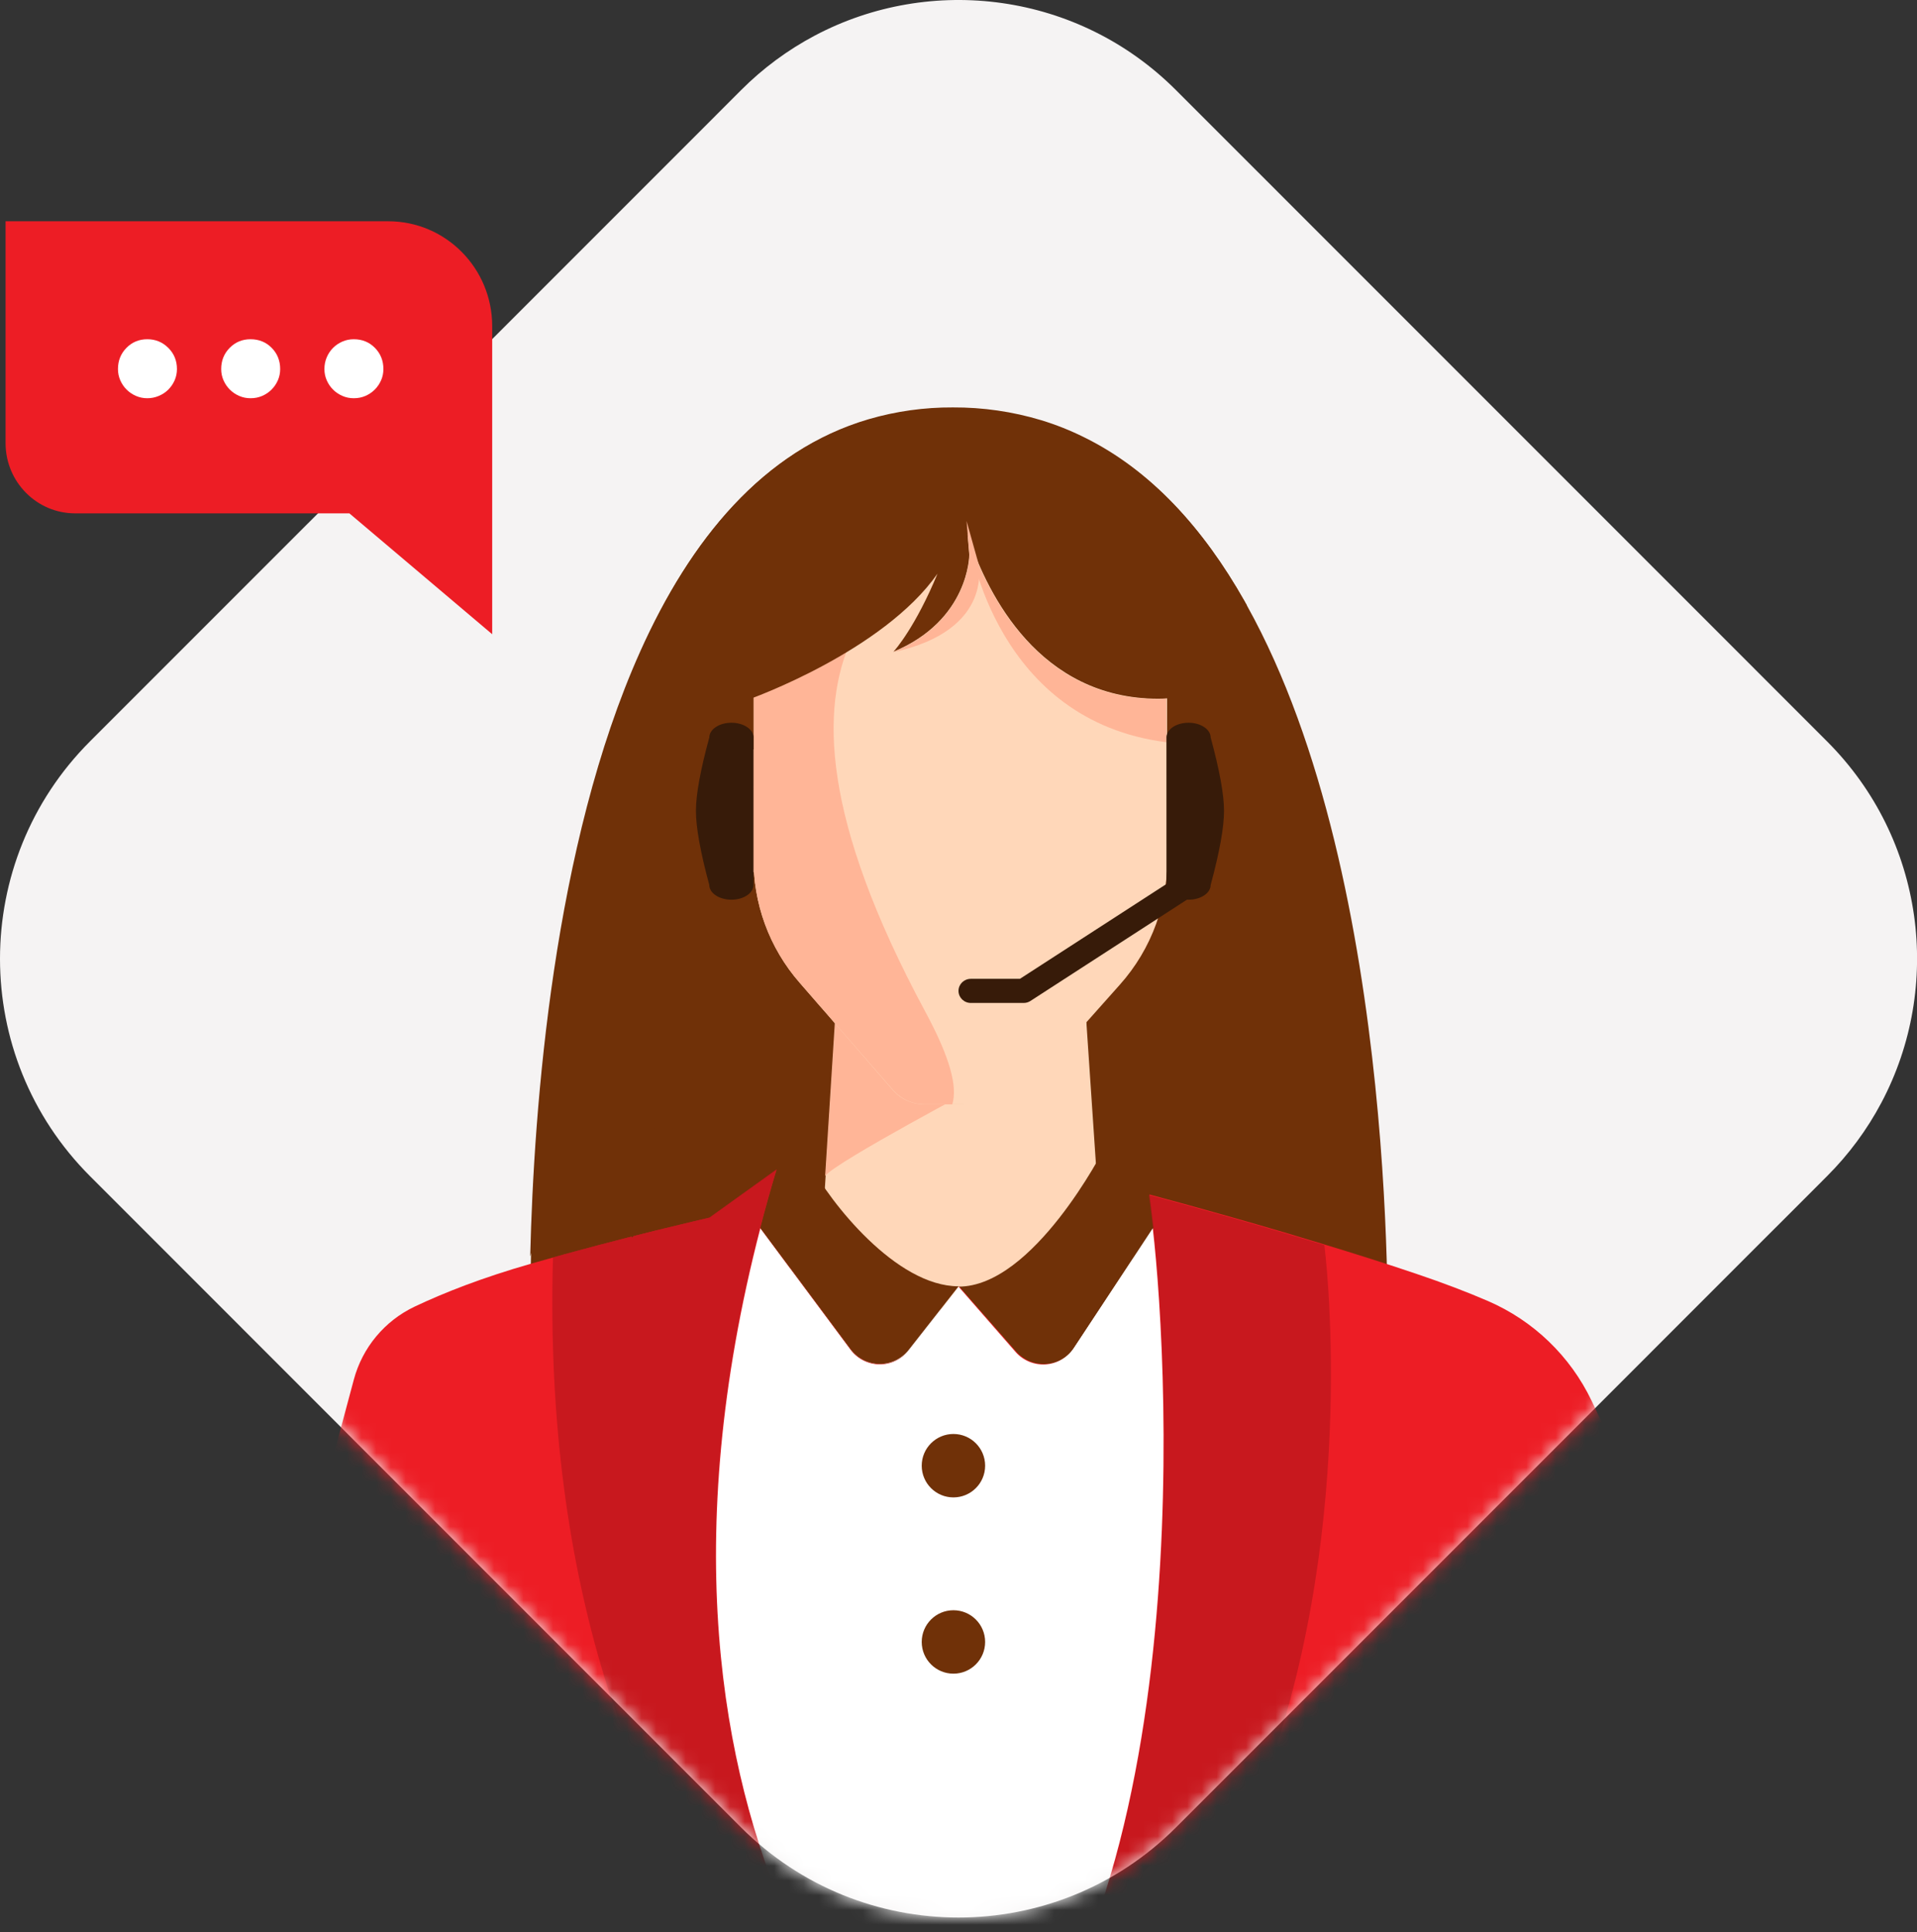
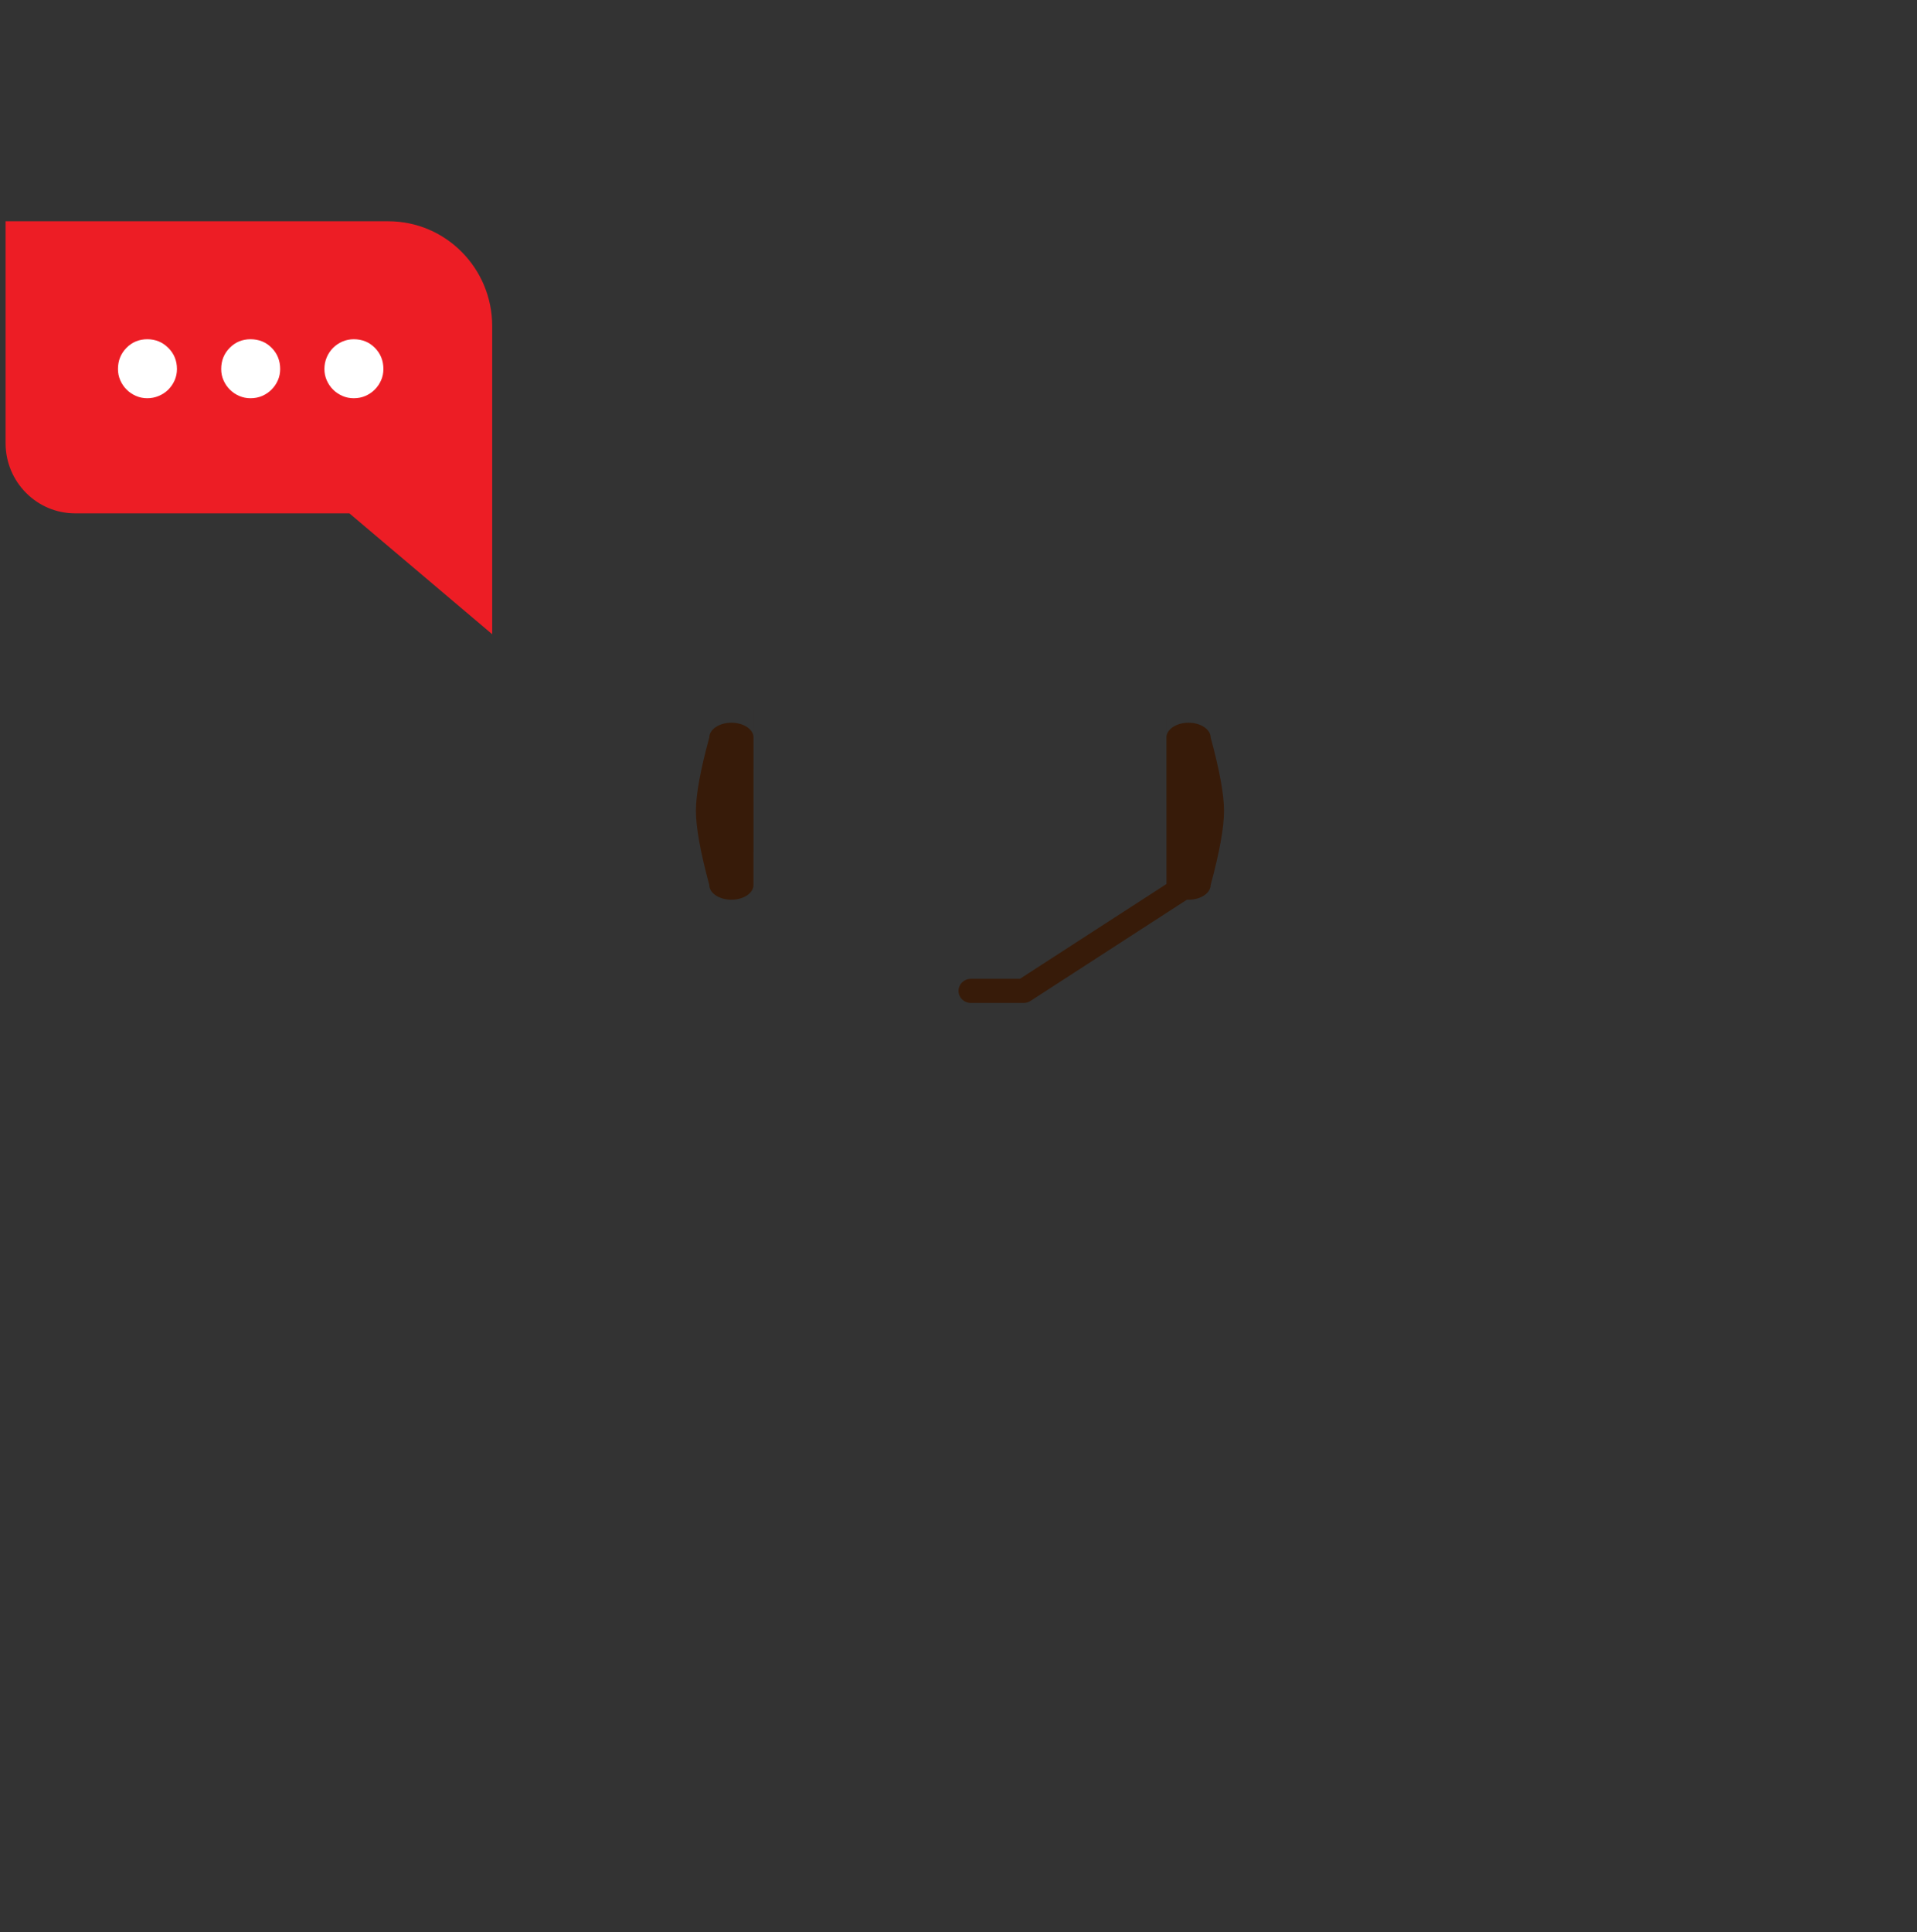
<svg xmlns="http://www.w3.org/2000/svg" xmlns:xlink="http://www.w3.org/1999/xlink" width="130px" height="131px" viewBox="0 0 130 131" version="1.1">
  <rect x="0" y="0" width="130" height="131" fill="#333333" stroke="none" />
  <title>Group 11</title>
  <defs>
-     <path d="M127.586,74.759 C126.612,76.597 125.368,78.278 123.896,79.746 L121.427,82.218 L119.526,84.114 L117.617,86.024 L109.101,94.542 L108.412,95.233 L91.604,112.041 L79.745,123.9 C71.603,132.042 58.401,132.042 50.258,123.9 L20.902,94.542 L12.386,86.024 L10.476,84.114 L6.108,79.746 C-2.036,71.604 -2.036,58.402 6.108,50.26 L17.965,38.403 L47.789,8.58 L50.258,6.108 C51.727,4.636 53.408,3.392 55.245,2.418 C63.123,-1.756 73.112,-0.526 79.746,6.108 L85.901,12.262 L123.897,50.262 C130.531,56.892 131.761,66.881 127.586,74.759 Z" id="path-1" />
    <linearGradient x1="-0.017%" y1="50.01%" x2="100%" y2="50.01%" id="linearGradient-3">
      <stop stop-color="#5C75C9" offset="0%" />
      <stop stop-color="#2E419B" offset="100%" />
    </linearGradient>
    <linearGradient x1="50.003%" y1="-15.282%" x2="50.003%" y2="108.798%" id="linearGradient-4">
      <stop stop-color="#373282" offset="0%" />
      <stop stop-color="#2E419B" offset="100%" />
    </linearGradient>
    <linearGradient x1="56.563%" y1="96.409%" x2="47.305%" y2="25.827%" id="linearGradient-5">
      <stop stop-color="#373282" offset="0%" />
      <stop stop-color="#2E419B" offset="100%" />
    </linearGradient>
    <linearGradient x1="47.139%" y1="84%" x2="47.139%" y2="40%" id="linearGradient-6">
      <stop stop-color="#373282" offset="0%" />
      <stop stop-color="#2E419B" offset="100%" />
    </linearGradient>
    <linearGradient x1="47.139%" y1="86%" x2="47.139%" y2="39%" id="linearGradient-7">
      <stop stop-color="#373282" offset="0%" />
      <stop stop-color="#2E419B" offset="100%" />
    </linearGradient>
    <linearGradient x1="47.139%" y1="110%" x2="47.139%" y2="31%" id="linearGradient-8">
      <stop stop-color="#373282" offset="0%" />
      <stop stop-color="#2E419B" offset="100%" />
    </linearGradient>
    <linearGradient x1="7.969%" y1="-1.255%" x2="82.968%" y2="93.439%" id="linearGradient-9">
      <stop stop-color="#373282" offset="0%" />
      <stop stop-color="#2E419B" offset="100%" />
    </linearGradient>
  </defs>
  <g id="Grids-/-Home-Page" stroke="none" stroke-width="1" fill="none" fill-rule="evenodd">
    <g id="Home-Page" transform="translate(-781, -2055)">
      <g id="Group-11" transform="translate(781, 2055)">
        <g id="Group">
          <mask id="mask-2" fill="white">
            <use xlink:href="#path-1" />
          </mask>
          <use id="Mask" fill="#F5F3F3" fill-rule="nonzero" xlink:href="#path-1" />
          <g mask="url(#mask-2)">
            <g transform="translate(-32.931, 27.602)">
              <path d="M127.013,64.395 L107.243,56.703 L88.582,57.442 L68.951,65.571 C68.951,65.571 68.918,64.799 68.902,63.426 C68.879,62.026 68.876,59.996 68.94,57.522 C69.185,47.368 70.522,29.642 76.396,16.562 C79.802,8.978 84.729,2.957 91.85,0.867 C93.704,0.329 95.625,0.061 97.555,0.071 C99.588,0.06 101.611,0.352 103.558,0.938 C104.544,1.239 105.504,1.619 106.428,2.076 C111,4.311 114.557,8.276 117.33,13.168 C117.386,13.265 117.441,13.361 117.495,13.459 C127.998,32.31 127.013,64.395 127.013,64.395 Z" id="Path" fill="#703108" fill-rule="nonzero" />
              <path d="M107.587,56.302 C107.477,56.42 107.375,56.548 107.269,56.657 C98.384,66.592 88.587,57.391 88.587,57.391 L88.925,52.071 L89.583,41.766 L93.495,46.263 C94.04,46.88 94.825,47.234 95.649,47.234 L100.388,47.234 C100.747,47.237 101.104,47.17 101.438,47.036 L101.684,46.918 C101.72,46.91 101.754,46.896 101.785,46.876 C102.066,46.727 102.319,46.529 102.529,46.29 L104.485,44.095 L104.485,44.095 L106.162,42.212 L106.604,41.721 L107.587,56.302 Z" id="Path" fill="#FFD7B9" fill-rule="nonzero" />
              <path d="M97.537,46.478 L89.087,50.671 L89.618,40.971 L93.407,45.501 C93.928,46.12 94.693,46.477 95.498,46.479 L97.537,46.478 Z" id="Path" fill="#FD9271" fill-rule="nonzero" opacity="0" />
-               <path d="M104.087,43.341 C100.658,43.912 101.985,44.469 99.688,45.838 C99.688,45.838 89.689,51.126 88.887,52.121 L89.591,41.003 L88.998,40.295 L93.304,37.821 L104.087,43.341 Z" id="Path" fill="#FFB597" fill-rule="nonzero" />
              <path d="M108.861,39.173 L106.567,41.749 L106.125,42.24 L104.45,44.127 L104.45,44.127 L102.496,46.325 C102.285,46.564 102.033,46.763 101.751,46.912 C101.721,46.932 101.687,46.946 101.651,46.954 L101.405,47.072 C101.071,47.207 100.715,47.274 100.356,47.271 L95.621,47.271 C94.797,47.271 94.013,46.917 93.468,46.299 L89.563,41.792 L89.563,41.792 L88.953,41.086 L88.511,40.583 L87.162,39.033 C85.093,36.669 83.979,33.618 84.039,30.477 L84.039,22.732 L84.039,11.317 L84.039,7.621 L112.085,7.621 L112.085,11.11 L112.078,19.763 L112.078,30.248 C112.205,33.528 111.052,36.728 108.861,39.173 L108.861,39.173 Z" id="Path" fill="#FFD7B9" fill-rule="nonzero" />
              <path d="M111.137,55.658 L105.746,63.817 C105.324,64.457 104.627,64.863 103.861,64.915 C103.096,64.968 102.35,64.66 101.844,64.083 L97.937,59.63 C103.02,59.63 107.781,50.321 107.781,50.321 L110.85,53.389 C110.85,53.389 110.968,54.207 111.137,55.658 Z" id="Path" fill="#703108" fill-rule="nonzero" />
              <path d="M119.128,135.254 C119.128,135.254 156.914,138.85 163.683,133.138 C169.445,128.28 147.505,81.23 140.862,67.365 C139.413,64.339 136.919,61.939 133.84,60.608 C132.466,60.014 130.849,59.393 128.963,58.757 C126.963,58.08 124.843,57.408 122.781,56.782 C121.855,56.498 120.937,56.223 120.053,55.961 C114.982,54.467 110.878,53.385 110.878,53.385 C110.878,53.385 110.996,54.202 111.167,55.653 L105.821,63.749 C105.389,64.404 104.676,64.82 103.894,64.873 C103.111,64.927 102.349,64.612 101.831,64.022 L97.978,59.626 L94.616,63.912 C94.132,64.528 93.389,64.884 92.605,64.874 C91.822,64.864 91.088,64.49 90.62,63.861 L84.514,55.656 L84.514,55.656 C84.852,54.349 85.225,53.021 85.631,51.671 L81.058,54.951 C81.058,54.951 79.582,55.29 77.37,55.834 C75.077,56.405 71.994,57.197 68.952,58.072 C65.578,59.04 63.056,60.038 61.049,60.986 C59.014,61.952 57.505,63.764 56.924,65.941 L46.056,106.543 L29.56,86.869 C29.56,86.869 29.229,88.4 28.592,90.35 C27.767,92.89 26.421,96.139 24.624,97.632 C23.216,98.791 21.533,98.879 19.599,96.717 C19.547,97.164 19.668,97.614 19.938,97.974 C22.315,101.143 42.027,132.469 50.258,130.692 C50.817,130.574 59.785,135.478 60.229,135.033 L119.13,135.254 M137.512,119.197 L137.512,119.197 C134.383,119.639 130.385,120.348 125.868,121.173 L133.35,98.444 L144.115,118.906 C143.154,118.571 140.824,118.732 137.512,119.197 Z" id="Shape" fill="#ED1D25" fill-rule="nonzero" />
              <path d="M109.537,108.819 C106.008,112.812 102.615,115.524 97.083,118.092 C97.434,117.851 96.746,118.357 97.083,118.092 L97.083,118.092 C101.778,114.438 105.041,108.899 107.281,102.571 L109.537,108.819 Z" id="Path" fill="url(#linearGradient-3)" fill-rule="nonzero" />
              <path d="M97.087,118.071 C97.087,118.071 97.074,118.071 97.071,118.062 C96.052,117.522 69.166,102.887 70.43,57.646 C75.879,56.136 81.023,54.952 81.023,54.952 L85.597,51.671 C85.19,53.02 84.818,54.347 84.479,55.654 C73.448,98.11 96.229,117.364 97.076,118.059 L97.087,118.071 Z" id="Path" fill="#B6161C" fill-rule="nonzero" opacity="0.67" />
              <path d="M118.811,92.772 C117.162,97.338 114.915,101.842 111.879,105.935 C111.879,105.944 111.87,105.944 111.866,105.949 L111.866,105.949 C111.134,106.929 110.358,107.886 109.536,108.818 C106.013,112.805 102.625,115.516 97.114,118.078 L97.114,118.078 C97.072,118.113 97.013,118.155 96.987,118.171 C97,118.158 97.026,118.137 97.072,118.099 L97.072,118.099 C97.088,118.089 97.104,118.078 97.119,118.065 C101.792,114.403 105.043,108.877 107.273,102.563 C113.308,85.53 111.938,62.793 111.126,55.688 C110.957,54.238 110.838,53.421 110.838,53.421 C110.838,53.421 114.941,54.504 120.011,55.996 C120.894,56.259 121.813,56.533 122.739,56.816 C122.744,56.815 125.137,75.269 118.811,92.772 Z" id="Path" fill="#B6161C" fill-rule="nonzero" opacity="0.67" />
-               <path d="M97.067,118.121 C96.222,117.423 73.477,98.157 84.493,55.674 L90.602,63.895 C91.066,64.521 91.795,64.894 92.573,64.904 C93.352,64.914 94.09,64.56 94.57,63.946 L97.94,59.639 L101.798,64.056 C102.311,64.643 103.068,64.956 103.844,64.903 C104.621,64.85 105.328,64.437 105.757,63.786 L111.106,55.671 C112.22,65.424 114.373,104.615 97.067,118.121 Z" id="Path" fill="#FFFFFF" fill-rule="nonzero" />
              <path d="M97.937,59.608 L94.552,63.922 C94.075,64.53 93.342,64.881 92.57,64.871 C91.798,64.861 91.074,64.492 90.613,63.873 L84.487,55.647 L84.487,55.647 C84.825,54.342 85.197,53.016 85.603,51.668 L87.483,50.321 C87.483,50.507 87.622,50.872 87.876,51.361 C89.208,53.881 93.683,59.608 97.937,59.608 Z" id="Path" fill="#703108" fill-rule="nonzero" />
              <path d="M49.737,136.421 C48.914,135.854 48.338,134.995 48.127,134.018 L40.378,98.314 C40.243,97.7 40.259,97.062 40.423,96.454 C40.433,96.42 40.443,96.385 40.454,96.352 L40.817,96.271 L49.737,136.421 Z" id="Path" fill="#2A4C95" fill-rule="nonzero" opacity="0" />
              <path d="M115.687,123.521 L125.813,121.149 L133.287,98.421 C133.287,98.421 124.487,120.163 115.687,123.521 Z" id="Path" fill="url(#linearGradient-4)" fill-rule="nonzero" />
              <circle id="Oval" fill="#703108" fill-rule="nonzero" cx="97.587" cy="71.771" r="2.15" />
              <circle id="Oval" fill="#703108" fill-rule="nonzero" cx="97.587" cy="83.721" r="2.15" />
              <path d="M133.296,98.416 C133.296,98.416 131.159,88.764 133.627,81.605 C134.067,80.345 135.63,80.162 135.869,81.474 C137.265,89.137 136.751,101.028 144.037,118.871 L133.296,98.416 Z" id="Path" fill="url(#linearGradient-5)" fill-rule="nonzero" />
-               <path d="M80.89,54.281 C80.708,56.901 78.411,47.319 77.819,47.311 C77.227,47.303 76.341,56.289 75.78,56.289 C75.78,56.289 74.299,49.403 73.02,48.272 C72.421,47.743 69.319,56.247 68.887,57.571 C69.132,47.408 70.469,29.665 76.344,16.574 C79.75,8.985 84.676,2.958 91.799,0.867 C93.653,0.328 95.575,0.06 97.505,0.071 C99.538,0.06 101.561,0.352 103.507,0.939 C104.497,1.239 105.46,1.619 106.387,2.076 C69.542,-6.982 81.072,51.66 80.89,54.281 Z" id="Path" fill="#703108" fill-rule="nonzero" />
              <path d="M95.691,41.012 C97.369,44.127 97.873,46.074 97.509,47.271 L95.644,47.271 C94.819,47.271 94.033,46.917 93.487,46.299 L89.566,41.791 L88.955,41.085 L88.513,40.582 L87.168,39.032 C85.095,36.668 83.98,33.618 84.039,30.478 L84.039,22.731 L84.039,11.317 L84.039,7.621 L97.687,7.621 C95.801,11.36 81.46,14.598 95.691,41.012 Z" id="Path" fill="#FFB597" fill-rule="nonzero" />
              <path d="M98.037,6.815 L98.037,6.827 C98.037,6.824 98.037,6.82 98.037,6.817 L98.037,6.815 Z" id="Path" fill="url(#linearGradient-6)" fill-rule="nonzero" />
              <path d="M117.322,13.144 C114.549,8.244 110.991,4.269 106.42,2.03 C105.495,1.572 104.536,1.191 103.549,0.89 C101.603,0.303 99.579,0.01 97.547,0.021 C95.616,0.011 93.695,0.279 91.842,0.819 C84.715,2.912 79.788,8.946 76.387,16.544 L83.833,19.77 C83.833,19.77 92.815,16.563 96.508,11.292 C95.024,14.877 93.651,16.445 93.527,16.576 L93.518,16.585 C98.646,14.45 98.661,10.061 98.661,10.005 L98.543,8.6 C98.58,8.71 98.62,8.834 98.661,8.958 C99.919,12.645 103.391,19.771 111.481,19.771 C113.194,19.771 114.471,19.205 115.411,18.242 C116.537,17.103 117.177,15.396 117.487,13.438 C117.426,13.341 117.373,13.242 117.322,13.144 Z" id="Path" fill="#703108" fill-rule="nonzero" />
              <path d="M98.037,6.815 L98.037,6.827 C98.037,6.824 98.037,6.82 98.037,6.817 L98.037,6.815 Z" id="Path" fill="url(#linearGradient-7)" fill-rule="nonzero" />
              <path d="M98.037,6.815 L98.037,6.827 C98.037,6.824 98.037,6.82 98.037,6.817 L98.037,6.815 Z" id="Path" fill="url(#linearGradient-8)" fill-rule="nonzero" />
-               <path d="M112.037,19.766 L112.037,22.721 C100.514,21.272 98.704,9.416 98.637,8.971 C99.893,12.659 103.363,19.791 111.45,19.791 C111.652,19.791 111.847,19.783 112.037,19.766 Z" id="Path" fill="#FFB597" fill-rule="nonzero" />
              <path d="M93.487,16.621 C98.657,14.481 98.673,10.084 98.673,10.027 L98.477,7.721 L99.257,10.502 C99.257,10.502 100.469,15.114 93.487,16.621 Z" id="Path" fill="#FFB597" fill-rule="nonzero" />
              <path d="M47.337,130.271 C38.094,126.253 22.067,100.862 19.938,98.027 C19.668,97.668 19.547,97.218 19.599,96.771 C38.991,121.719 45.887,123.584 45.887,123.584 L47.337,130.271 Z" id="Path" fill="url(#linearGradient-9)" fill-rule="nonzero" />
              <path d="M115.837,27.371 C115.83,28.801 115.081,30.126 113.855,30.877 C113.132,31.331 112.293,31.572 111.437,31.571 L111.437,23.171 C111.666,23.171 111.894,23.186 112.121,23.217 C114.228,23.53 115.837,25.273 115.837,27.371 Z" id="Path" fill="#FFD7B9" fill-rule="nonzero" />
              <path d="M80.187,27.371 C80.194,28.801 80.944,30.126 82.17,30.877 C82.893,31.331 83.731,31.572 84.587,31.571 L84.587,23.171 C84.358,23.171 84.13,23.186 83.903,23.217 C81.798,23.53 80.187,25.273 80.187,27.371 Z" id="Path" fill="#FFB597" fill-rule="nonzero" />
              <polygon id="Path-3" fill="#FFD7B9" fill-rule="evenodd" points="106.387 41.376 106.604 41.721 106.604 46.824 98.062 50.321 98.637 41.721" />
            </g>
          </g>
        </g>
        <path d="M0.378,15 L0.378,30.043 C0.378,32.673 2.49,34.805 5.096,34.805 L23.693,34.805 L33.378,43 L33.378,22.11 C33.378,18.184 30.224,15.002 26.334,15.002 L0.378,15 Z" id="Path" fill="#ED1D25" fill-rule="nonzero" />
        <g id="Group" transform="translate(65, 59)" fill="#371B09" fill-rule="nonzero">
          <path d="M14.327,0 L14.327,0.789 L4.165,7.364 L0.836,7.364 C0.374,7.364 0,7.73 0,8.182 C0,8.633 0.374,9 0.836,9 L4.418,9 C4.582,9 4.742,8.953 4.879,8.864 L15.626,1.91 C15.86,1.757 16,1.502 16,1.227 L16,0 C16,0 14.327,0 14.327,0 Z" id="Path" />
        </g>
        <g id="Group" transform="translate(79.1, 48)" fill="#371B09" fill-rule="nonzero">
          <path d="M1.499,1.001 C0.671,1.001 0,1.449 0,2.001 L0,2.877 C0,-2.958 0.001,0.083 0.003,12 C0.003,12.552 0.674,13 1.501,13 C2.329,13 3,12.552 3,12 C3.604,9.771 3.906,8.096 3.906,6.973 C3.906,5.874 3.604,4.216 3,2.001 C2.997,1.449 2.326,1.001 1.499,1.001 Z" id="Path" />
        </g>
        <g id="Group" transform="translate(49.1, 54.5) scale(-1, 1) translate(-49.1, -54.5) translate(47.1, 48)" fill="#371B09" fill-rule="nonzero">
          <path d="M1.499,1.001 C0.671,1.001 0,1.449 0,2.001 L0,2.877 C0,-2.958 0.001,0.083 0.003,12 C0.003,12.552 0.674,13 1.501,13 C2.329,13 3,12.552 3,12 C3.604,9.771 3.906,8.096 3.906,6.973 C3.906,5.874 3.604,4.216 3,2.001 C2.997,1.449 2.326,1.001 1.499,1.001 Z" id="Path" />
        </g>
        <path d="M23.989,27 C24.275,27 24.539,26.948 24.78,26.843 C25.021,26.738 25.232,26.596 25.412,26.416 C25.593,26.236 25.736,26.026 25.842,25.787 C25.947,25.547 26,25.292 26,25.022 C26,24.453 25.808,23.974 25.424,23.584 C25.04,23.195 24.561,23 23.989,23 C23.718,23 23.461,23.052 23.22,23.157 C22.979,23.262 22.768,23.404 22.588,23.584 C22.407,23.764 22.264,23.978 22.158,24.225 C22.053,24.472 22,24.738 22,25.022 C22,25.292 22.053,25.547 22.158,25.787 C22.264,26.026 22.407,26.236 22.588,26.416 C22.768,26.596 22.979,26.738 23.22,26.843 C23.461,26.948 23.718,27 23.989,27 Z M16.989,27 C17.275,27 17.539,26.948 17.78,26.843 C18.021,26.738 18.232,26.596 18.412,26.416 C18.593,26.236 18.736,26.026 18.842,25.787 C18.947,25.547 19,25.292 19,25.022 C19,24.453 18.808,23.974 18.424,23.584 C18.04,23.195 17.561,23 16.989,23 C16.431,23 15.96,23.195 15.576,23.584 C15.192,23.974 15,24.453 15,25.022 C15,25.292 15.053,25.547 15.158,25.787 C15.264,26.026 15.407,26.236 15.588,26.416 C15.768,26.596 15.979,26.738 16.22,26.843 C16.461,26.948 16.718,27 16.989,27 Z M9.989,27 C10.26,27 10.52,26.948 10.768,26.843 C11.017,26.738 11.232,26.596 11.412,26.416 C11.593,26.236 11.736,26.026 11.842,25.787 C11.947,25.547 12,25.292 12,25.022 C12,24.453 11.804,23.974 11.412,23.584 C11.021,23.195 10.546,23 9.989,23 C9.431,23 8.96,23.195 8.576,23.584 C8.192,23.974 8,24.453 8,25.022 C8,25.292 8.053,25.547 8.158,25.787 C8.264,26.026 8.407,26.236 8.588,26.416 C8.768,26.596 8.979,26.738 9.22,26.843 C9.461,26.948 9.718,27 9.989,27 Z" id="…" fill="#FFFFFF" fill-rule="nonzero" />
      </g>
    </g>
  </g>
</svg>